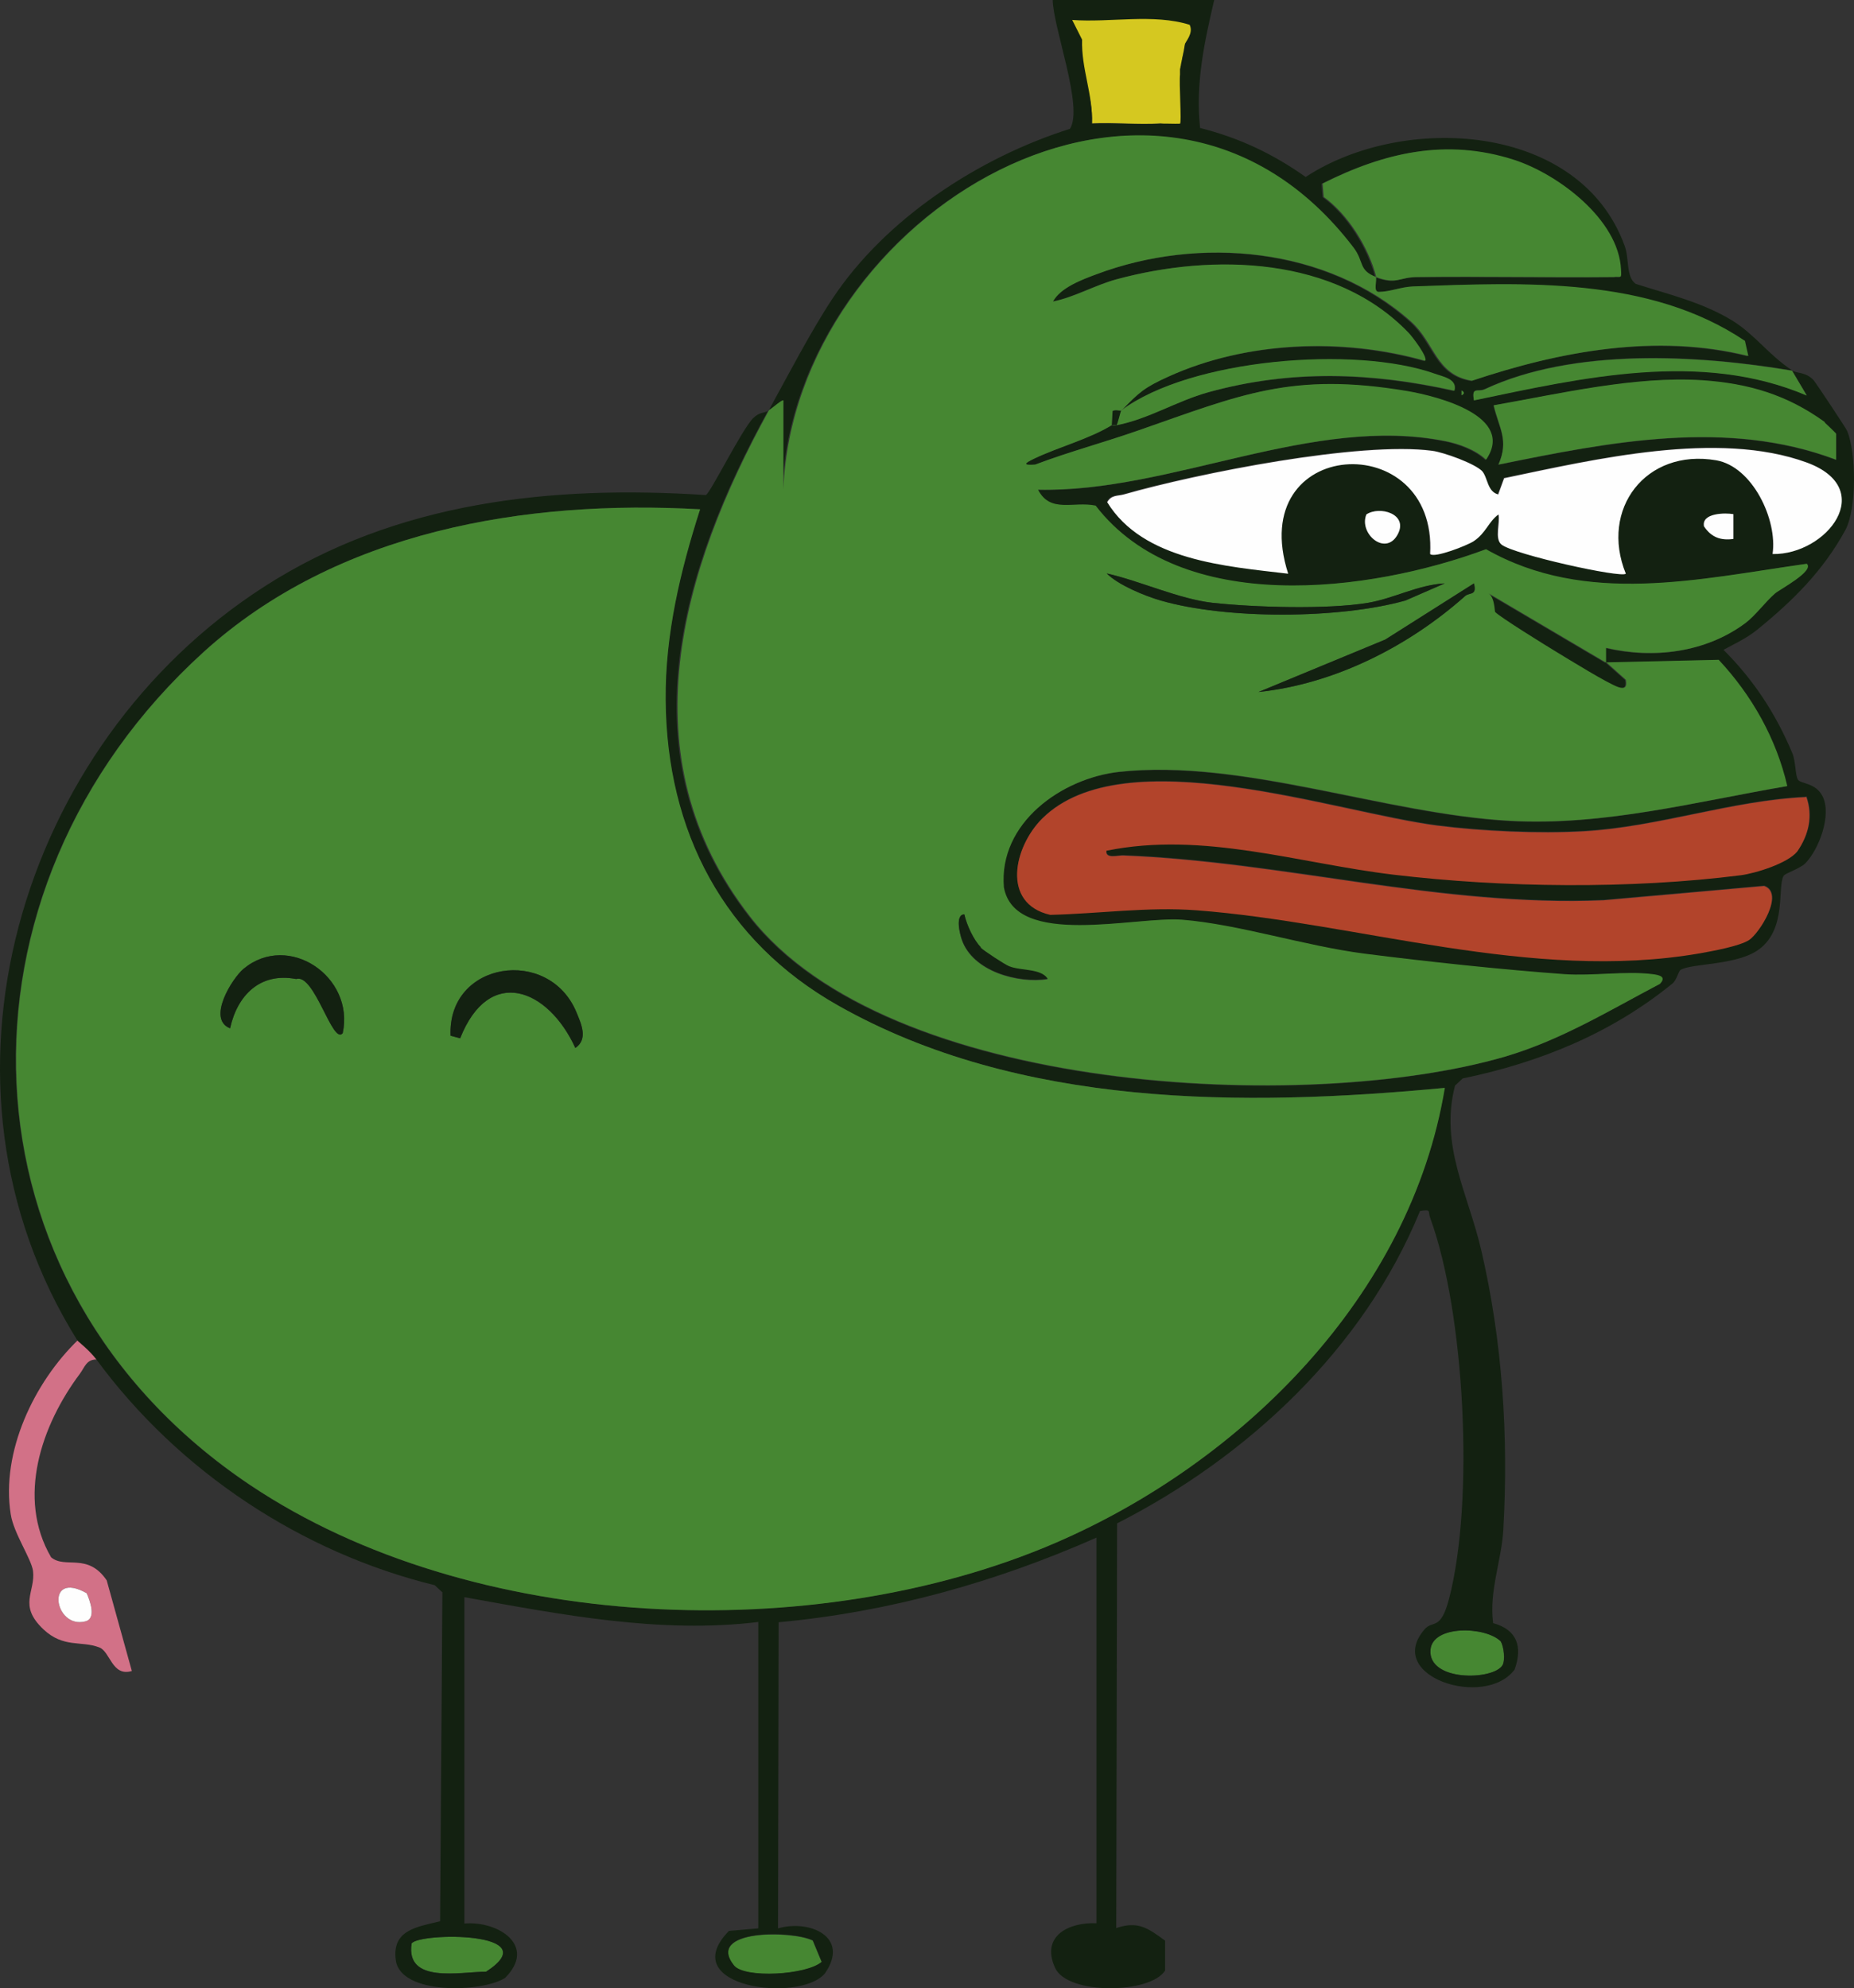
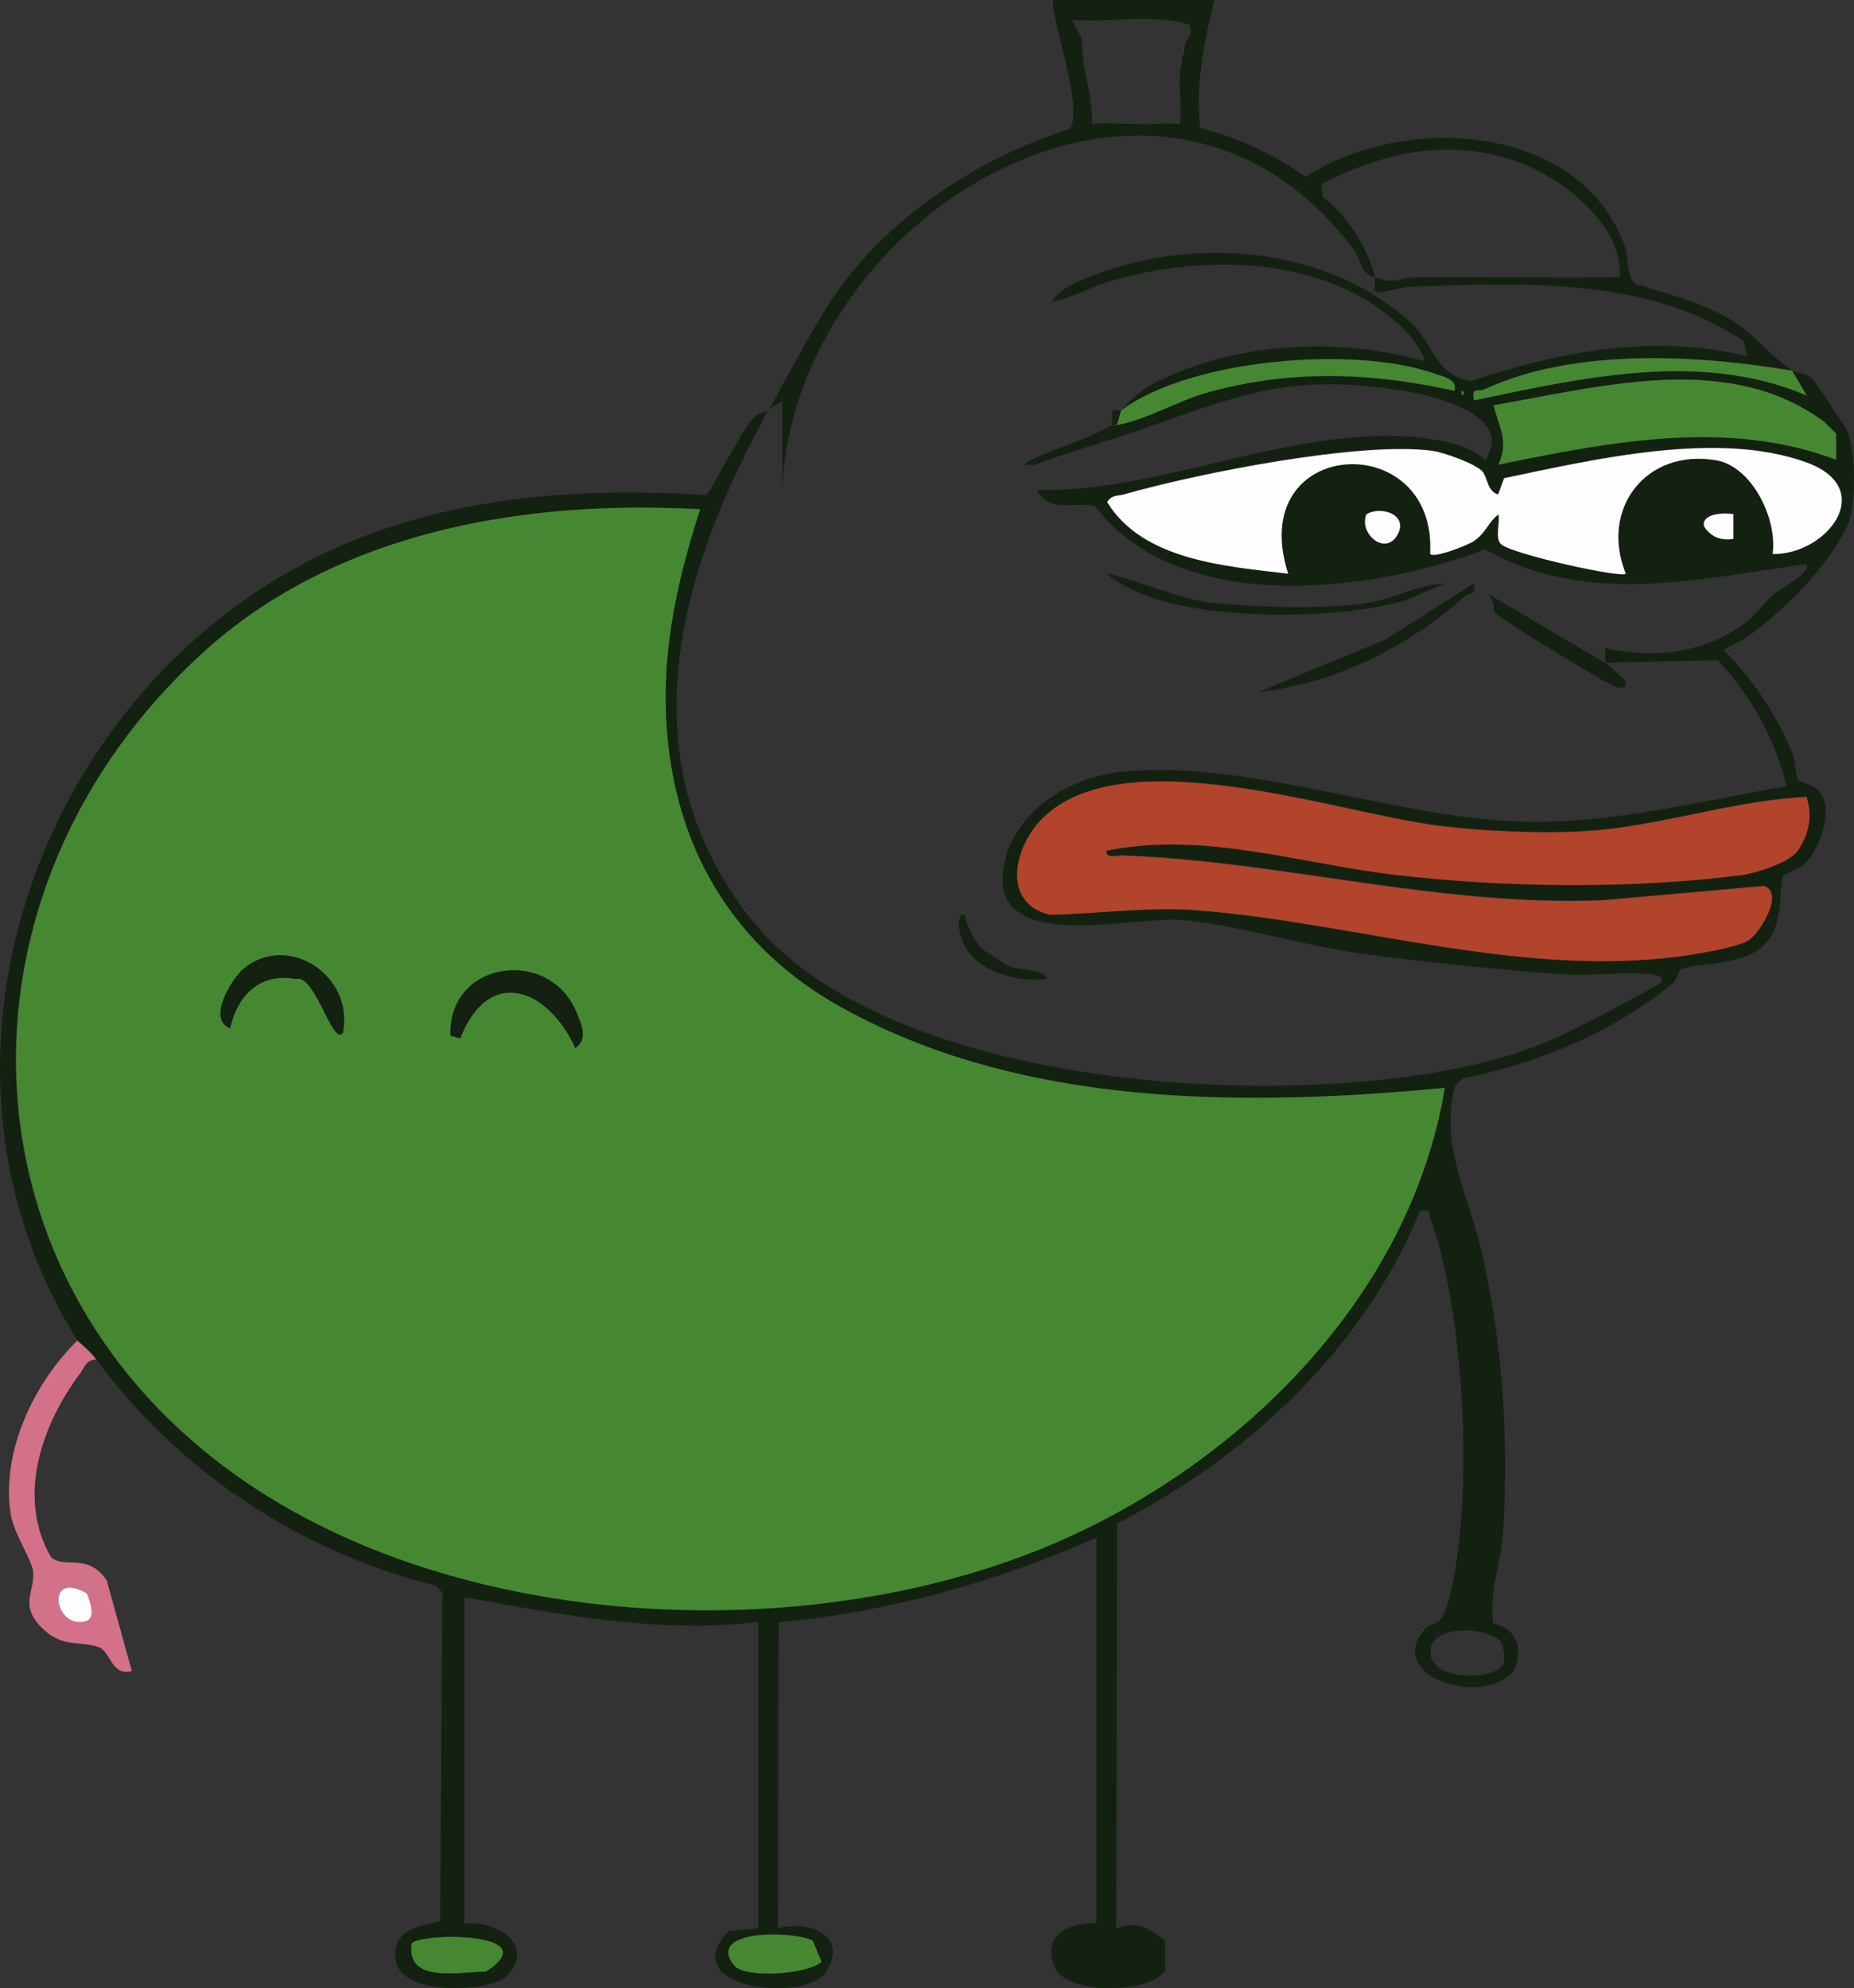
<svg xmlns="http://www.w3.org/2000/svg" width="317" height="340" viewBox="0 0 317 340" fill="none">
  <rect x="0" y="0" width="317" height="340" fill="#333333" stroke="none" />
  <path d="M13.371 229.111C13.371 229.111 15.447 230.72 16.702 232.474C14.771 232.377 14.53 233.741 13.661 234.911C7.096 243.683 2.8 256.111 8.737 266.297C11.151 268.344 14.964 265.42 18.246 270.245L22.543 285.743C19.115 286.767 18.874 282.38 16.943 281.698C13.854 280.528 10.861 281.844 7.434 278.628C3.041 274.485 6.082 272.243 5.648 268.637C5.358 266.541 2.317 262.155 1.835 258.938C0.145 248.265 5.841 236.373 13.371 229.111ZM14.819 272.438C7.627 268.393 9.268 278.628 14.578 277.263C16.557 276.727 15.35 273.657 14.819 272.438Z" fill="#D27187" />
  <path d="M197.52 332.336C201.671 338.525 178.357 340.328 182.17 332.189C187.48 329.996 192.162 330.532 197.52 332.336Z" fill="#468732" />
  <path d="M140.513 335.503C137.955 337.745 127.287 338.379 125.501 336.137C120.578 329.947 135.348 330.093 138.969 331.848L140.513 335.552V335.503Z" fill="#468732" />
  <path d="M70.378 332.336C71.633 330.435 93.74 330.24 83.121 337.161C78.632 337.161 69.316 339.256 70.378 332.336Z" fill="#468732" />
-   <path d="M256.892 284.769C255.347 287.352 244.197 287.596 244.583 282.137C244.921 277.8 253.996 278.092 256.602 280.675C257.133 281.601 257.375 283.94 256.892 284.769Z" fill="#468732" />
  <path d="M14.819 272.438C15.35 273.657 16.557 276.776 14.578 277.263C9.268 278.628 7.627 268.393 14.819 272.438Z" fill="#FEFEFE" />
-   <path d="M205.243 2.193C205.967 3.704 202.685 7.164 202.637 7.603L201.816 11.843C201.816 12.135 201.816 12.428 201.816 12.671C202.637 13.646 203.312 20.908 202.637 21.736L199.161 21.2L198.437 21.103C194.575 21.347 190.569 20.908 186.707 21.103C186.901 16.083 184.535 11.94 184.632 6.823C184.632 5.994 182.267 2.973 182.315 2.144H205.243V2.193Z" fill="#D5C820" />
  <path d="M131.438 70.181C134.576 64.479 138.678 56.583 142.299 51.125C151.422 37.332 167.399 26.951 182.942 22.029C185.307 18.374 180.046 4.679 179.997 0H207.608C205.918 7.213 204.374 14.377 205.194 21.883C211.904 23.589 217.6 26.269 223.247 30.265C239.852 19.349 270.117 20.859 277.792 42.06C278.612 44.302 277.985 47.323 279.674 48.542C285.322 50.345 290.97 51.661 296.134 54.78C300.093 57.217 302.361 60.677 306.464 63.358C290.342 60.629 269.055 59.41 253.85 66.526C252.692 67.062 251.581 66.038 252.016 68.426C270.503 64.576 290.776 59.849 308.926 67.598L306.416 63.358C307.236 63.894 308.781 63.553 310.133 65.064C310.471 65.453 315.635 73.203 315.828 73.69C317.373 77.345 317.518 87.044 315.491 90.699C311.726 97.571 306.657 102.64 300.479 107.659C298.693 109.121 296.665 110.047 294.686 111.12C299.899 116.335 303.616 122.037 306.464 128.811C307.043 130.176 306.947 132.661 307.43 133.344C307.96 134.075 310.519 133.831 311.677 136.268C313.174 139.484 311.001 145.235 308.685 147.624C307.767 148.549 305.209 149.329 304.968 149.768C303.858 151.669 305.547 158.735 300.817 162.293C297.1 165.12 289.328 164.681 287.349 165.851C286.963 166.095 286.722 167.557 285.949 168.19C275.475 176.719 263.263 181.69 250.085 184.42L248.782 185.638C246.127 195.873 251.002 204.012 253.271 213.808C256.891 229.355 257.953 245.633 257.036 261.619C256.746 266.833 254.574 272.097 255.298 277.556C259.401 278.677 260.367 281.601 258.967 285.5C253.898 292.274 236.618 286.669 243.569 278.628C244.968 276.971 246.32 278.969 247.768 273.364C252.112 256.696 250.471 224.481 244.534 208.252C244.1 207.082 244.824 206.79 242.796 207.082C233.142 230.671 213.303 249.142 191.003 260.498L190.858 329.704C194.575 328.437 196.264 329.704 199.209 331.848V336.966C196.699 340.962 182.507 341.206 180.384 336.478C177.922 331.02 182.797 328.68 187.479 328.875V262.935C170.15 270.586 152.049 275.655 133.127 277.409L133.031 329.753C138.437 328.193 145.388 331.215 141.044 337.453C136.748 342.619 115.268 339.792 124.632 330.191L129.652 329.753V277.361C112.854 279.408 95.911 276.093 79.403 273.121V328.924C85.195 328.437 91.857 332.726 86.354 338.233C82.348 340.767 68.494 341.157 67.674 335.211C66.95 329.996 71.342 329.509 75.252 328.534L75.638 272.292L74.335 271.074C51.455 265.469 30.554 251.579 16.556 232.572C15.253 230.817 13.322 229.404 13.225 229.209C-14.24 185.248 3.33 127.252 45.132 100.349C67.818 85.728 94.367 82.95 120.674 84.656C121.398 84.461 126.852 73.397 128.783 71.497C129.893 70.425 130.617 70.668 131.293 70.278C116.281 97.522 106.772 129.396 128.107 156.786C151.615 187.051 223.151 190.609 257.084 180.764C266.738 177.986 274.944 172.918 283.681 168.288C284.888 167.069 283.584 166.777 282.426 166.631C277.84 166.046 272.144 166.972 267.366 166.631C256.601 165.851 243.858 164.535 233.142 163.122C222.957 161.806 211.711 158.102 202.008 157.322C194.044 156.689 173.384 162.245 171.502 151.766C170.585 140.752 181.445 133.149 191.244 132.028C212.338 129.737 236.666 139.241 258.098 140.41C274.172 141.288 289.763 137.145 305.45 134.465C303.568 126.326 299.32 118.918 293.721 112.874L274.51 113.313L277.84 116.286C278.082 117.407 277.744 117.894 276.585 117.553C274.751 116.968 268.041 112.777 265.869 111.461C264.18 110.437 256.264 105.515 255.491 104.686C255.395 104.54 255.443 102.25 254.381 101.519L274.461 113.362V110.827C282.571 112.728 291.549 111.656 298.307 106.587C300.044 105.32 301.637 103.078 303.375 101.519C304.099 100.836 310.181 97.668 308.781 96.45C290.439 99.033 271.082 103.712 253.947 93.964C234.011 101.372 201.767 105.466 187.19 86.508C183.376 85.728 179.418 87.872 177.343 83.778C200.029 84.314 224.406 70.912 247.044 75.493C249.313 75.932 252.209 77.004 253.947 78.661C259.015 71.253 245.837 67.793 240.479 66.915C220.689 63.601 212 67.549 194.527 73.641C188.686 75.688 182.652 77.296 176.86 79.49C174.639 79.636 174.977 79.295 176.715 78.466C180.866 76.468 185.983 75.152 189.941 72.764H190.762C196.313 71.643 200.946 68.621 206.497 67.111C220.641 63.212 234.301 63.699 248.54 66.867C249.12 64.82 246.513 64.43 245.162 63.943C231.646 59.118 203.456 61.359 191.582 70.23C194.671 67.111 195.444 66.331 199.643 64.43C213.014 58.387 229.474 57.802 243.472 61.749C244.051 61.213 241.252 57.558 240.672 56.973C228.122 43.863 207.27 43.278 190.713 47.811C186.996 48.834 183.618 50.832 179.853 51.612C181.204 49.224 184.873 47.859 187.334 46.934C204.856 40.354 226.819 42.206 241.107 55.072C245.162 58.728 245.306 64.138 251.485 65.161C266.545 60.092 283.005 57.022 298.741 60.921L298.162 58.338C281.75 47.323 260.463 48.347 241.348 49.029C239.369 49.078 237.535 49.955 235.508 49.955C234.59 49.809 235.266 48.103 235.073 47.421C238.693 48.737 239.031 47.421 242.169 47.421C253.367 47.323 264.518 47.567 275.716 47.421C276.971 47.226 277.068 47.908 276.971 46.154C276.585 37.576 266.207 29.778 258.725 27.39C247.092 23.637 236.521 26.123 225.95 31.435L226.143 33.726C230.294 36.699 233.866 42.45 235.121 47.421C232.032 46.3 233.142 44.838 231.26 42.401C198.002 -1.316 135.637 36.942 133.755 83.73V68.524C133.755 68.524 131.824 69.888 131.245 70.23L131.438 70.181ZM185.017 6.774C184.873 11.843 186.9 16.132 186.707 21.152C190.568 20.957 194.575 21.395 198.436 21.152C199.547 21.103 200.657 21.201 201.767 21.152C202.057 20.859 201.574 14.28 201.767 12.671C201.767 12.379 201.767 12.087 201.767 11.843C201.815 11.258 202.395 8.968 202.588 7.603C202.636 7.164 204.132 5.702 203.408 4.24C197.181 2.291 189.796 3.899 183.328 3.412L185.017 6.774ZM311.967 72.228C305.499 67.598 298.934 65.6 290.97 65.064C279.433 64.332 266.69 67.354 255.346 69.352C256.264 73.251 258.05 75.249 256.167 79.49C275.089 75.639 295.266 71.594 313.946 78.661V74.226C313.946 74.226 312.208 72.472 311.967 72.276V72.228ZM249.892 66.769V67.598C250.423 67.305 250.423 67.013 249.892 66.769ZM253.416 80.562C252.209 79.197 246.706 77.248 244.824 77.004C232.467 75.347 204.663 80.854 192.065 84.461C191.003 84.753 189.941 84.51 189.217 85.777C195.395 95.768 209.587 96.742 220.158 98.01C212.628 74.518 245.693 72.764 244.437 94.647C245.162 95.378 250.761 93.185 251.871 92.454C253.995 91.04 254.381 89.188 256.119 87.872C256.408 89.237 255.395 92.015 256.65 93.038C258.87 94.744 277.116 98.789 277.888 98.01C273.399 86.946 281.316 76.614 293.335 78.612C299.562 79.684 303.906 88.798 302.989 94.647C312.305 94.842 321.042 83.486 308.829 79.002C293.673 73.446 272.53 78.515 257.084 81.683L256.07 84.461C254.188 84.022 254.285 81.585 253.319 80.464L253.416 80.562ZM119.708 87.093C89.781 85.436 57.537 90.796 34.705 111.558C-9.992 152.205 -8.448 219.705 42.766 253.967C80.61 279.31 139.354 281.503 180.48 263.812C212.338 250.068 241.155 221.557 246.996 186.028C212.628 189.293 174.205 189.44 143.264 171.943C123.763 160.929 113.916 142.214 113.771 119.649C113.723 108.439 116.281 97.62 119.66 87.093H119.708ZM233.625 87.97C232.273 91.333 237.004 95.28 239.031 91.284C240.769 87.872 235.894 86.459 233.625 87.97ZM296.376 87.921C295.072 87.726 290.873 87.677 291.356 90.017C292.611 91.869 294.155 92.454 296.376 92.161V87.921ZM308.829 136.219C296.134 136.804 283.681 141.336 270.841 142.068C263.118 142.506 253.464 142.068 245.789 141.093C228.364 138.851 192.258 126.082 178.26 139.874C173.433 144.651 171.116 154.398 179.611 156.347C187.962 156.152 196.313 154.934 204.663 155.568C232.225 157.663 261.959 167.898 290.68 162.927C292.804 162.537 297.486 161.757 299.127 160.636C300.865 159.467 305.209 152.692 301.685 151.425L274.22 153.862C246.272 155.031 219.675 147.282 192.113 146.21C191.099 146.21 188.976 146.844 189.217 145.382C205.725 142.019 222.04 147.526 238.307 149.475C257.084 151.717 278.854 152.01 297.679 149.573C300.286 149.232 305.692 147.575 307.333 145.528C309.312 142.652 310.084 139.484 308.878 136.122L308.829 136.219ZM256.892 284.769C257.423 283.892 257.133 281.601 256.602 280.675C253.996 278.092 244.921 277.848 244.583 282.137C244.149 287.596 255.299 287.352 256.892 284.769ZM140.513 335.503L138.968 331.8C135.396 330.045 120.577 329.899 125.501 336.088C127.287 338.33 137.954 337.745 140.513 335.455L140.513 335.503ZM182.17 332.189C187.48 329.996 192.162 330.532 197.52 332.336C201.671 338.525 178.357 340.328 182.17 332.189ZM70.378 332.336C69.316 339.256 78.584 337.209 83.121 337.161C93.788 330.24 71.633 330.435 70.378 332.336Z" fill="#132111" />
  <path d="M191.728 70.181C191.728 70.181 191.1 72.569 190.907 72.715C190.762 72.861 190.28 72.569 190.087 72.715L190.231 70.278C190.666 69.986 191.631 70.278 191.776 70.181H191.728Z" fill="#132111" />
  <path d="M190.038 72.716C190.038 72.716 190.714 72.862 190.859 72.716H190.038Z" fill="#468732" />
-   <path d="M131.438 70.181C132.017 69.84 133.756 68.231 133.949 68.475V83.681C135.783 36.894 198.148 -1.365 231.454 42.352C233.288 44.789 232.226 46.203 235.315 47.372C234.06 42.401 230.488 36.65 226.337 33.677L226.144 31.387C236.715 26.074 247.286 23.589 258.919 27.341C266.401 29.778 276.779 37.527 277.165 46.105C277.262 47.86 277.165 47.177 275.91 47.372C264.712 47.47 253.561 47.226 242.363 47.372C239.225 47.372 238.887 48.737 235.267 47.372C235.46 48.054 234.784 49.809 235.701 49.907C237.68 49.907 239.515 49.078 241.542 48.98C260.657 48.298 281.992 47.275 298.356 58.289L298.935 60.872C283.247 56.973 266.787 60.044 251.679 65.112C245.5 64.089 245.355 58.679 241.301 55.024C226.965 42.206 205.05 40.305 187.528 46.885C185.018 47.811 181.35 49.175 180.046 51.563C183.811 50.784 187.19 48.786 190.907 47.762C207.464 43.278 228.316 43.814 240.866 56.925C241.446 57.509 244.245 61.165 243.666 61.701C229.668 57.704 213.159 58.338 199.837 64.381C195.638 66.282 194.817 67.061 191.776 70.181C191.631 70.327 190.666 69.986 190.231 70.278L190.087 72.715C186.177 75.103 181.06 76.419 176.861 78.418C175.123 79.246 174.833 79.587 177.005 79.441C182.798 77.248 188.831 75.639 194.672 73.593C212.194 67.501 220.834 63.553 240.625 66.867C245.983 67.793 259.161 71.204 254.092 78.612C252.403 76.955 249.458 75.883 247.19 75.445C224.551 70.863 200.175 84.266 177.488 83.73C179.564 87.824 183.57 85.679 187.335 86.459C201.913 105.418 234.157 101.324 254.092 93.916C271.228 103.663 290.584 98.984 308.927 96.401C310.326 97.62 304.244 100.836 303.52 101.47C301.783 102.981 300.19 105.223 298.452 106.539C291.646 111.607 282.716 112.679 274.607 110.779V113.313L254.527 101.47C255.589 102.201 255.54 104.54 255.637 104.638C256.361 105.466 264.325 110.389 266.015 111.412C268.187 112.728 274.945 116.919 276.731 117.504C277.889 117.894 278.227 117.407 277.986 116.237L274.655 113.264L293.866 112.826C299.514 118.869 303.714 126.277 305.596 134.416C289.908 137.096 274.366 141.239 258.243 140.362C236.812 139.192 212.484 129.689 191.39 131.979C181.591 133.051 170.73 140.703 171.647 151.718C173.53 162.196 194.189 156.64 202.154 157.273C211.808 158.053 223.103 161.757 233.288 163.073C244.004 164.438 256.747 165.802 267.511 166.582C272.338 166.923 277.986 165.997 282.571 166.582C283.73 166.728 284.985 167.021 283.826 168.239C275.041 172.869 266.835 177.889 257.23 180.716C223.296 190.512 151.76 187.003 128.253 156.737C106.966 129.347 116.475 97.474 131.439 70.23L131.438 70.181ZM246.997 99.764C242.507 100.008 238.308 102.347 233.964 103.078C226.965 104.248 214.414 103.858 207.319 103.078C201.671 102.445 194.865 99.326 189.266 98.058C191.245 100.057 195.831 101.957 198.485 102.688C209.781 105.954 229.04 105.856 240.335 102.688L247.045 99.764H246.997ZM252.017 99.764L236.86 109.365L215.187 118.333C228.123 116.968 240.77 110.584 250.472 101.957C251.293 101.226 252.596 101.957 252.017 99.764ZM167.689 162.05C166.483 160.783 165.276 158.199 164.89 156.445C163.2 156.445 164.166 159.905 164.455 160.734C166.338 166.144 174.061 168.239 179.129 167.459C177.971 165.656 174.544 166.095 172.516 165.315C171.792 165.023 168.22 162.683 167.689 162.147V162.05Z" fill="#468732" />
  <path d="M191.728 70.181C203.554 61.31 231.743 59.069 245.307 63.894C246.611 64.381 249.265 64.771 248.686 66.818C234.447 63.65 220.786 63.163 206.643 67.062C201.092 68.621 196.458 71.643 190.907 72.715C191.1 72.569 191.583 70.278 191.728 70.181Z" fill="#468732" />
  <path d="M308.829 136.219C309.988 139.582 309.265 142.75 307.286 145.626C305.644 147.624 300.238 149.33 297.632 149.671C278.806 152.059 257.085 151.815 238.26 149.573C221.993 147.624 205.678 142.117 189.17 145.479C188.976 146.941 191.052 146.259 192.066 146.308C219.628 147.38 246.224 155.129 274.173 153.96L301.638 151.523C305.162 152.79 300.817 159.564 299.08 160.734C297.439 161.806 292.805 162.635 290.633 163.025C261.912 167.996 232.178 157.761 204.616 155.665C196.265 155.032 187.866 156.25 179.564 156.445C171.117 154.496 173.385 144.748 178.212 139.972C192.211 126.131 228.316 138.949 245.742 141.191C253.417 142.165 263.071 142.604 270.794 142.165C283.585 141.434 296.039 136.902 308.782 136.317L308.829 136.219Z" fill="#B2442B" />
  <path d="M253.416 80.562C254.381 81.634 254.285 84.071 256.168 84.558L257.182 81.78C272.58 78.564 293.722 73.544 308.927 79.1C321.139 83.584 312.354 94.891 303.086 94.744C303.955 88.896 299.659 79.782 293.432 78.71C281.413 76.663 273.497 87.044 277.986 98.107C277.214 98.887 258.919 94.842 256.747 93.136C255.492 92.161 256.554 89.335 256.216 87.97C254.478 89.237 254.092 91.138 251.968 92.551C250.858 93.282 245.259 95.475 244.535 94.744C245.79 72.91 212.725 74.616 220.255 98.107C209.636 96.84 195.445 95.865 189.314 85.874C190.038 84.607 191.1 84.851 192.162 84.558C204.761 80.952 232.516 75.445 244.921 77.102C246.804 77.345 252.306 79.295 253.513 80.659L253.416 80.562Z" fill="#FEFEFE" />
  <path d="M311.967 72.228C311.967 72.228 313.898 74.031 313.946 74.177V78.612C295.314 71.545 275.137 75.59 256.216 79.441C258.05 75.249 256.312 73.202 255.395 69.303C266.738 67.305 279.482 64.283 291.018 65.014C298.983 65.551 305.547 67.5 312.016 72.179L311.967 72.228Z" fill="#468732" />
  <path d="M306.416 63.407L308.926 67.647C290.777 59.898 270.455 64.625 252.016 68.475C251.582 66.038 252.644 67.111 253.851 66.575C269.055 59.459 290.294 60.678 306.465 63.407H306.416Z" fill="#468732" />
  <path d="M239.031 91.284C240.769 87.872 235.894 86.459 233.625 87.97C232.273 91.284 237.004 95.28 239.031 91.284Z" fill="#FEFEFE" />
  <path d="M296.376 87.921V92.161C294.155 92.454 292.611 91.869 291.356 90.017C290.873 87.677 295.072 87.677 296.376 87.921Z" fill="#FEFEFE" />
  <path d="M201.767 11.843L202.588 7.603C202.394 8.968 201.816 11.209 201.767 11.843Z" fill="#D6D05A" />
  <path d="M249.892 66.769C250.426 67.062 250.426 67.354 249.892 67.598V66.769Z" fill="#468732" />
  <path d="M252.017 99.764C252.548 101.957 251.244 101.226 250.472 101.957C240.77 110.584 228.123 116.968 215.187 118.333L236.86 109.365L252.017 99.764Z" fill="#132111" />
  <path d="M246.997 99.764L240.287 102.688C228.992 105.856 209.732 105.953 198.437 102.688C195.782 101.908 191.197 100.056 189.217 98.058C194.865 99.325 201.623 102.444 207.27 103.078C214.414 103.858 226.964 104.248 233.915 103.078C238.26 102.347 242.459 100.007 246.948 99.764L246.997 99.764Z" fill="#132111" />
  <path d="M167.689 162.05C168.22 162.586 171.792 164.925 172.516 165.217C174.544 166.046 177.971 165.558 179.129 167.362C174.013 168.141 166.338 166.094 164.455 160.636C164.166 159.807 163.248 156.347 164.89 156.347C165.276 158.15 166.483 160.733 167.689 161.952L167.689 162.05Z" fill="#132111" />
  <path d="M119.708 87.093C116.33 97.62 113.723 108.488 113.82 119.649C113.965 142.214 123.812 160.929 143.313 171.943C174.254 189.44 212.628 189.293 247.044 186.028C241.156 221.606 212.339 250.068 180.529 263.812C139.451 281.552 80.659 279.31 42.815 253.967C-8.399 219.656 -9.895 152.205 34.754 111.558C57.586 90.796 89.83 85.387 119.757 87.093L119.708 87.093ZM58.599 176.671C60.675 167.021 49.331 159.32 41.657 165.656C39.678 167.313 35.333 174.283 39.34 175.842C40.595 170.14 44.505 166.241 50.635 167.411C53.821 166.387 56.862 178.815 58.599 176.671ZM78.68 177.548C83.603 165.071 93.691 169.019 98.374 179.205C100.594 177.694 99.387 175.111 98.567 173.113C93.836 161.757 76.459 164.389 77.038 177.109L78.68 177.548Z" fill="#468732" />
  <path d="M78.68 177.548L77.038 177.109C76.507 164.389 93.885 161.757 98.567 173.113C99.387 175.111 100.594 177.694 98.374 179.205C93.74 169.019 83.651 165.023 78.68 177.548Z" fill="#132111" />
  <path d="M58.599 176.671C56.862 178.815 53.772 166.387 50.635 167.411C44.505 166.241 40.595 170.14 39.34 175.842C35.333 174.283 39.678 167.313 41.657 165.656C49.331 159.32 60.675 167.021 58.599 176.671Z" fill="#132111" />
</svg>